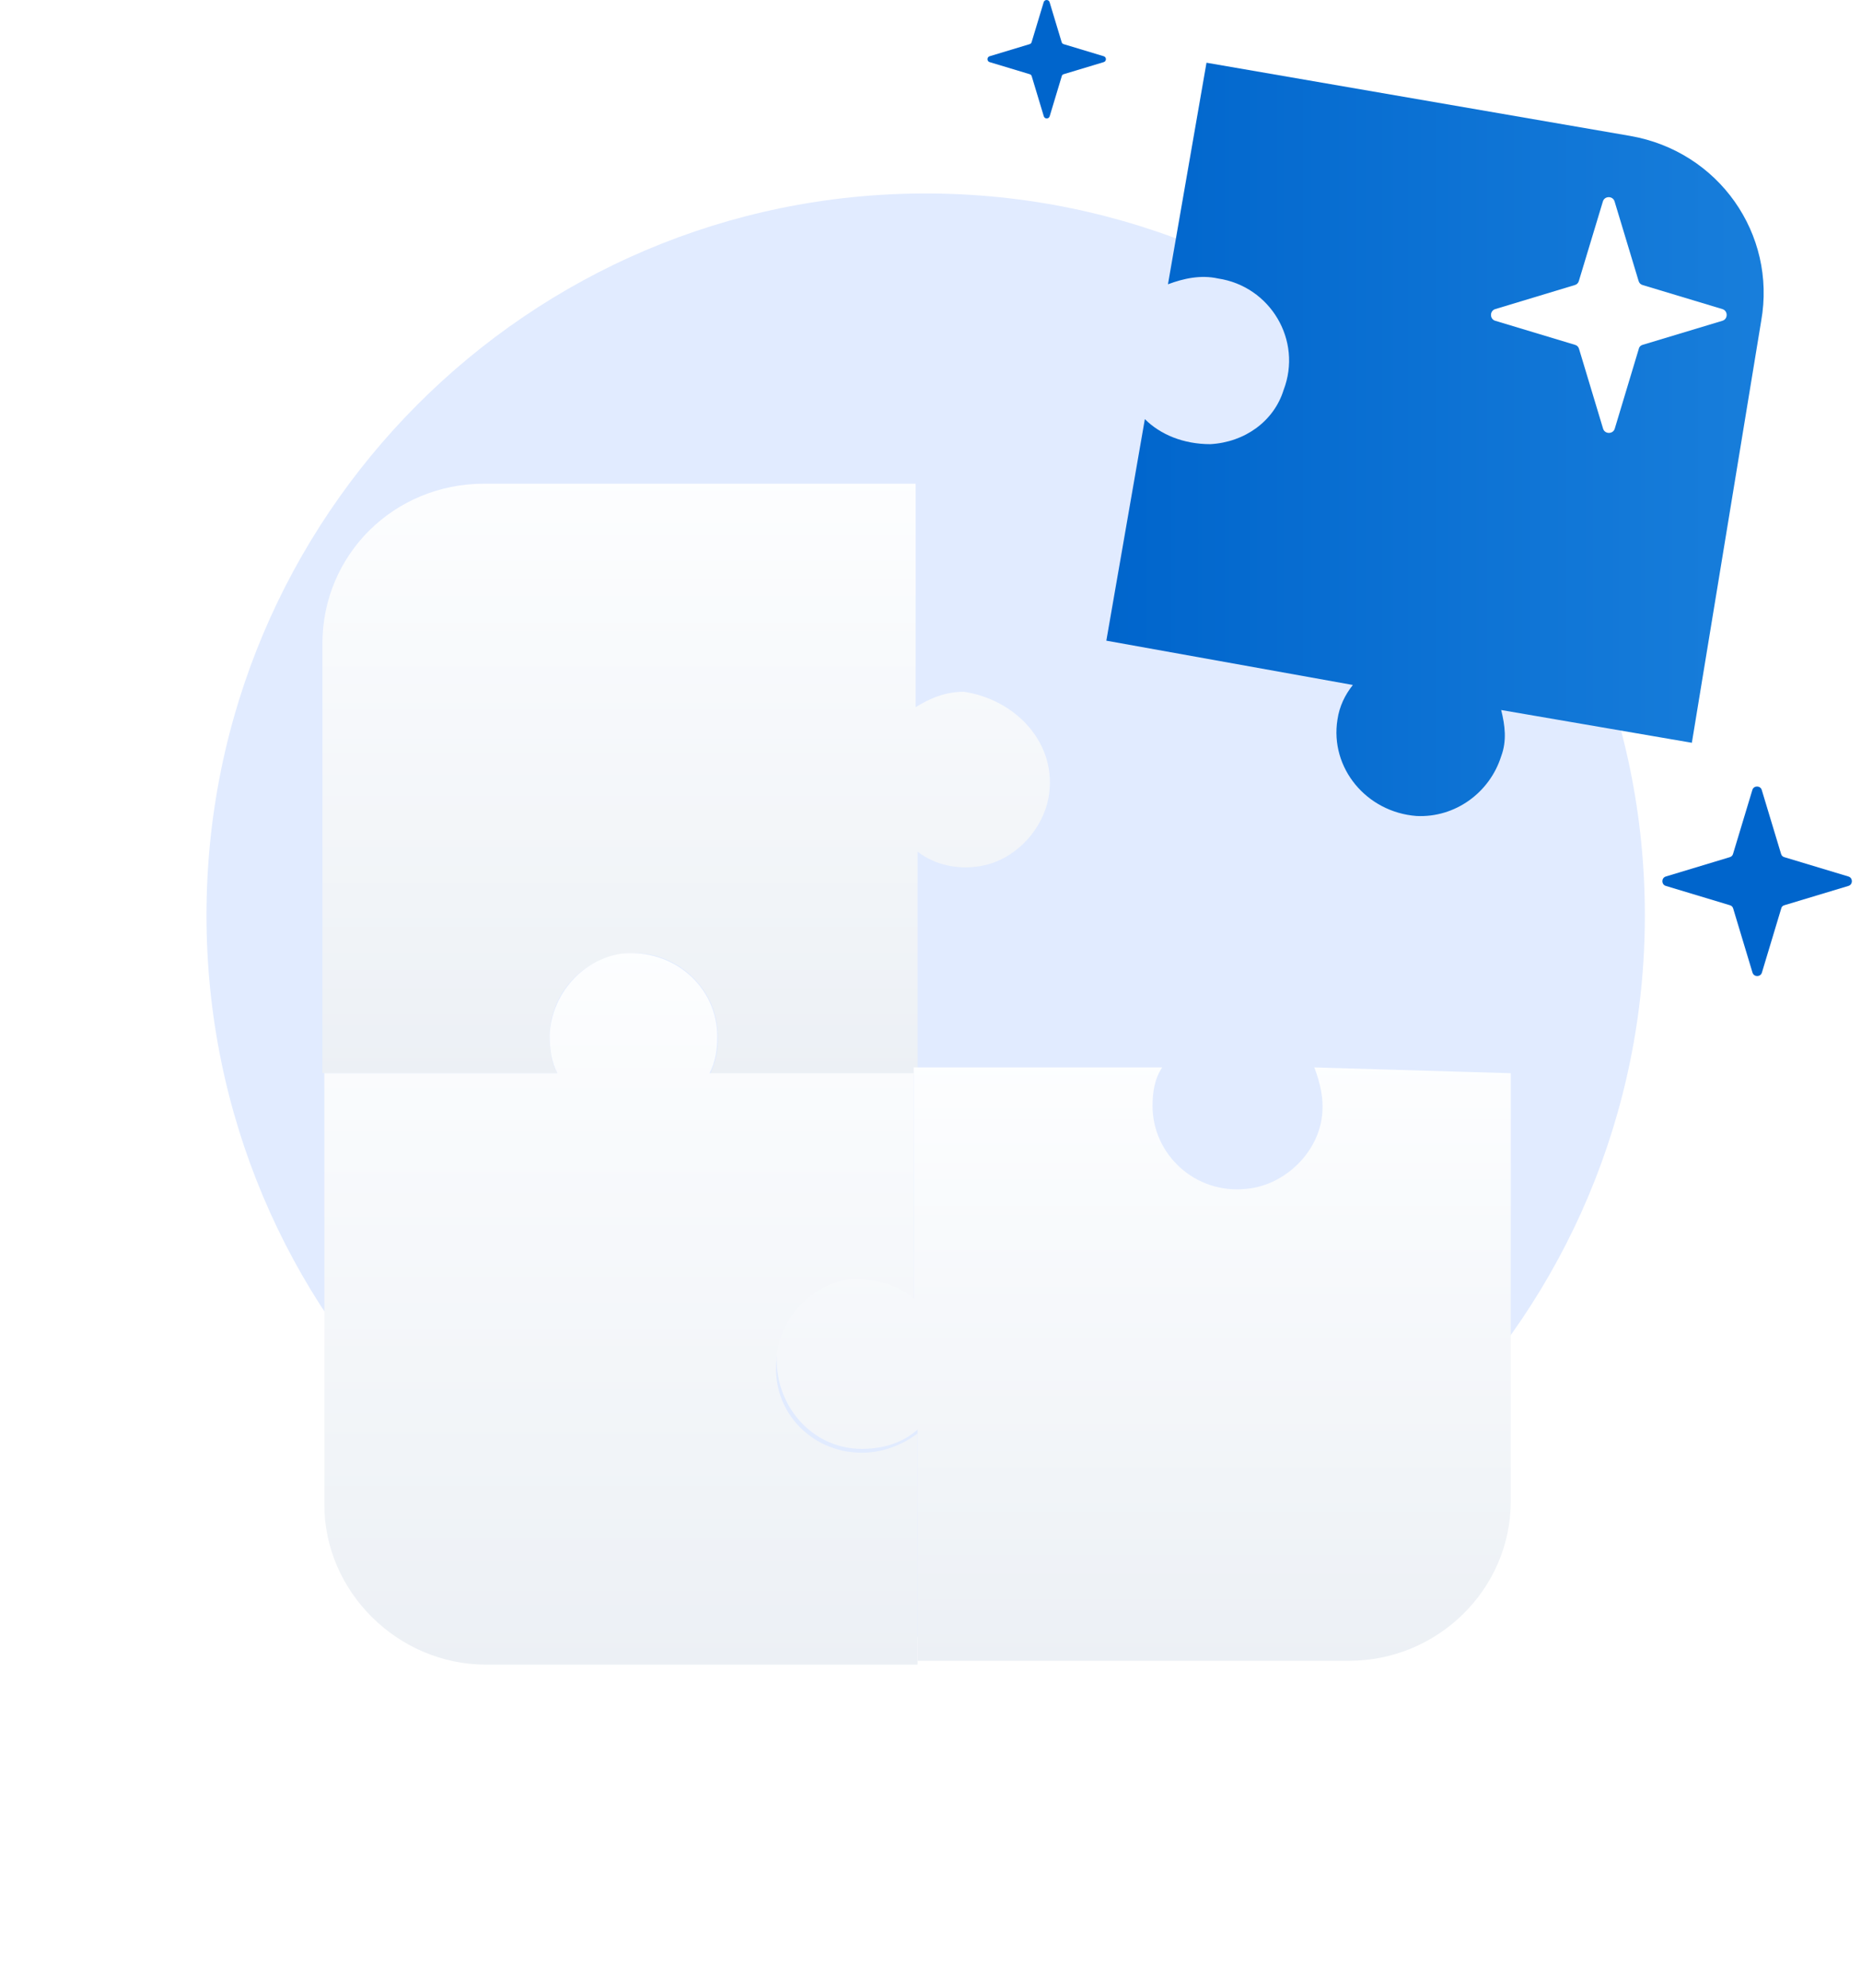
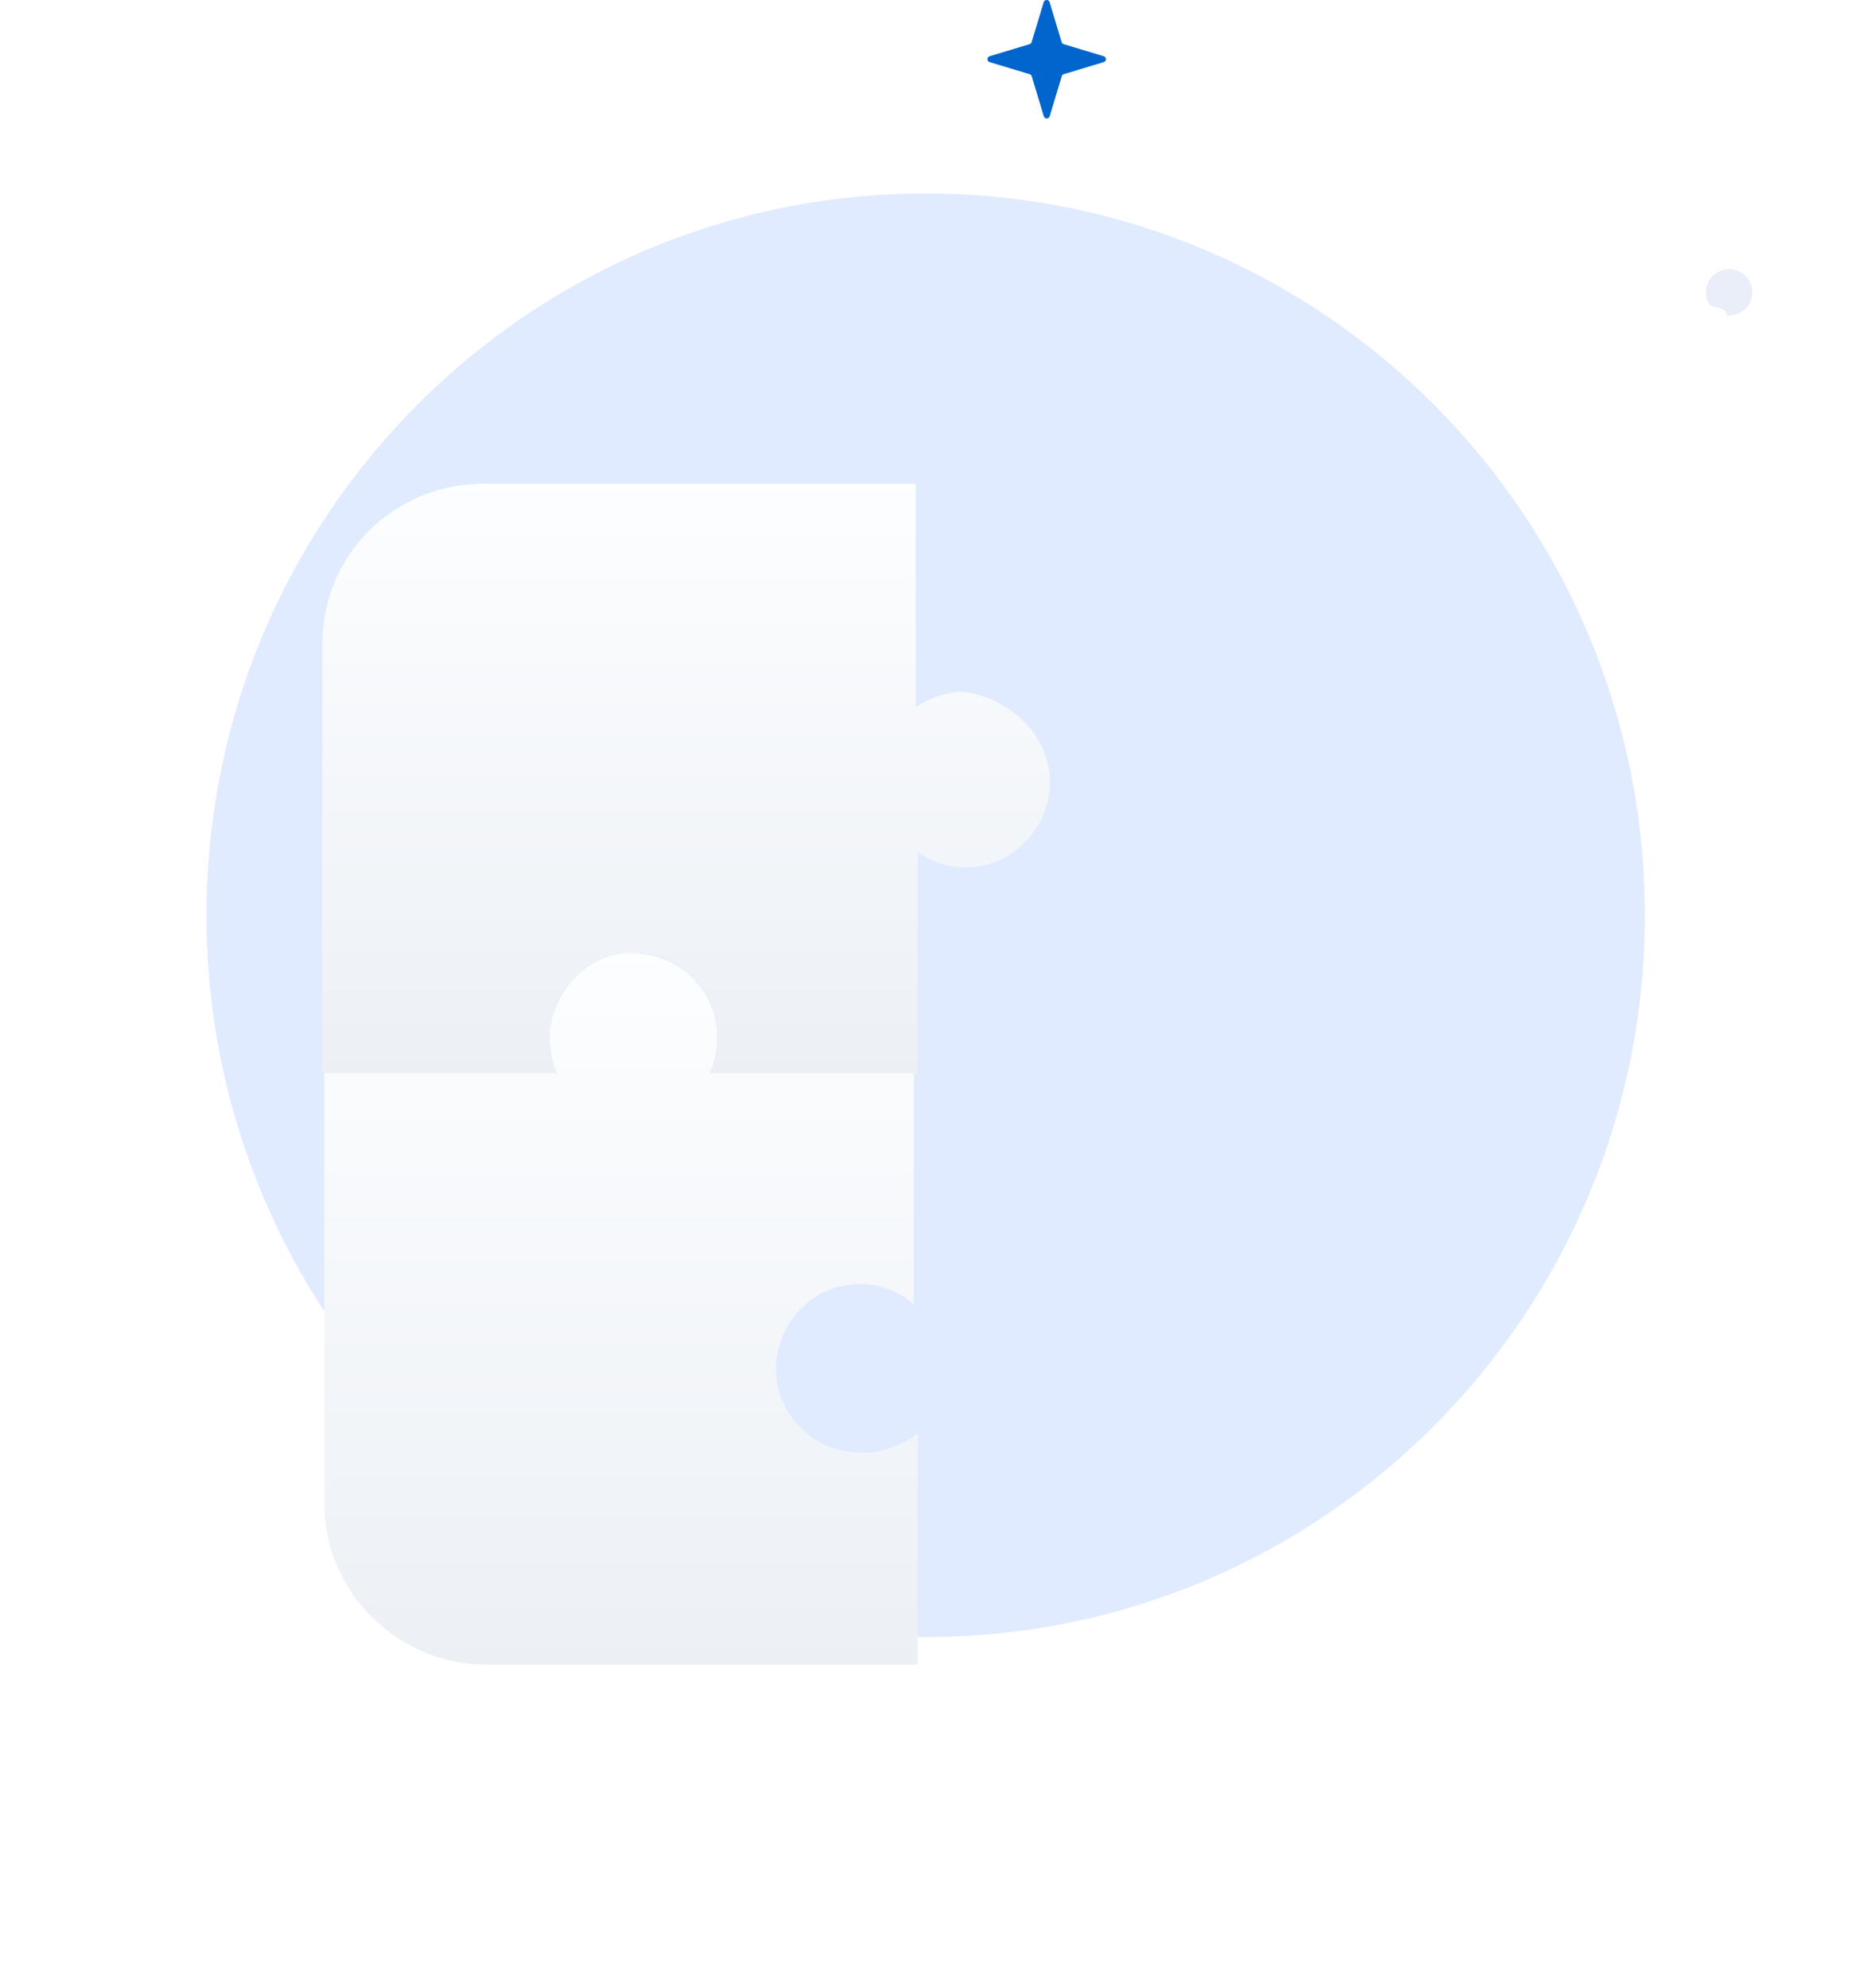
<svg xmlns="http://www.w3.org/2000/svg" width="132" height="141" viewBox="0 0 132 141" fill="none">
  <path d="M65.658 116.091C93.831 116.091 116.669 93.174 116.669 64.906C116.669 36.637 93.831 13.72 65.658 13.72C37.485 13.72 14.646 36.637 14.646 64.906C14.646 93.174 37.485 116.091 65.658 116.091Z" fill="#E1EBFF" />
  <path d="M123.757 21.944C124.427 21.33 124.473 20.288 123.861 19.616C123.25 18.944 122.211 18.897 121.541 19.511C120.872 20.125 120.825 21.167 121.437 21.839C122.049 22.511 123.088 22.558 123.757 21.944Z" fill="#EAEEF9" />
-   <path opacity="0.3" d="M96.51 41.24C98.324 41.24 99.794 39.764 99.794 37.944C99.794 36.124 98.324 34.649 96.51 34.649C94.696 34.649 93.226 36.124 93.226 37.944C93.226 39.764 94.696 41.24 96.51 41.24Z" fill="#0065CC" />
  <g filter="url(#filter0_d_13567_43244)">
    <path d="M74.373 45.569C73.963 47.755 72.187 49.804 69.865 50.35C68.089 50.76 66.313 50.35 65.083 49.394V65.242H50.329C50.875 64.149 51.012 63.056 50.875 61.826C50.602 59.094 48.279 56.908 45.684 56.635C42.132 56.225 38.99 58.957 38.99 62.509C38.99 63.465 39.126 64.422 39.536 65.105H22.869V34.64C22.869 28.355 27.924 23.301 34.345 23.301H64.947V39.148C66.039 38.465 67.132 38.055 68.362 38.055C72.05 38.602 75.056 41.744 74.373 45.569Z" fill="url(#paint0_linear_13567_43244)" />
  </g>
  <g filter="url(#filter1_d_13567_43244)">
    <path d="M55.11 85.187C54.564 88.876 57.433 92.018 61.121 92.018C62.624 92.018 63.99 91.471 65.083 90.652V107.045H34.481C28.197 107.045 23.006 101.854 23.006 95.706V65.105H39.536C39.126 64.285 38.99 63.465 38.99 62.372C39.126 59.503 41.312 57.044 44.044 56.635C47.733 56.225 50.875 58.957 50.875 62.509C50.875 63.465 50.739 64.285 50.329 65.105H64.81V81.498C63.58 80.406 61.941 79.859 60.165 80.132C57.569 80.406 55.52 82.591 55.11 85.187Z" fill="url(#paint1_linear_13567_43244)" />
  </g>
  <g filter="url(#filter2_d_13567_43244)">
-     <path d="M107.16 65.105V95.433C107.16 101.718 101.969 106.772 95.684 106.772H65.082V90.379C63.99 91.335 62.623 91.745 61.121 91.745C57.569 91.745 54.836 88.603 55.11 84.914C55.52 82.182 57.705 80.132 60.164 79.723C61.94 79.586 63.716 80.132 64.809 81.089V64.695H82.433C81.886 65.515 81.749 66.471 81.749 67.427C81.749 70.843 84.755 73.712 88.444 73.302C91.176 73.029 93.498 70.706 93.772 68.11C93.908 66.881 93.635 65.788 93.225 64.695L107.16 65.105Z" fill="url(#paint2_linear_13567_43244)" />
-   </g>
-   <path d="M120.003 52.673L106.478 50.35C106.751 51.443 106.888 52.536 106.478 53.629C105.658 56.225 103.199 58.001 100.467 57.864C96.915 57.591 94.319 54.449 94.865 51.033C95.002 50.077 95.412 49.257 95.958 48.574L78.472 45.432L81.204 29.721C82.297 30.814 83.936 31.497 85.849 31.497C88.308 31.361 90.357 29.858 91.04 27.672C92.406 24.12 90.084 20.295 86.395 19.749C85.166 19.475 83.936 19.749 82.843 20.159L85.576 4.448L115.631 9.639C121.915 10.732 126.014 16.607 124.921 22.754L120.003 52.673Z" fill="url(#paint3_linear_13567_43244)" />
-   <path d="M126.564 64.193L131.106 62.824C131.435 62.728 131.435 62.251 131.106 62.155L126.564 60.786C126.447 60.754 126.362 60.669 126.33 60.553L124.961 56.021C124.866 55.692 124.388 55.692 124.293 56.021L122.924 60.553C122.892 60.669 122.807 60.754 122.69 60.786L118.159 62.155C117.83 62.251 117.83 62.728 118.159 62.824L122.701 64.193C122.818 64.225 122.903 64.309 122.934 64.426L124.303 68.968C124.399 69.297 124.876 69.297 124.972 68.968L126.341 64.426C126.362 64.309 126.447 64.225 126.564 64.193Z" fill="#0065CC" />
+     </g>
  <path d="M116.516 24.452L122.165 22.749C122.574 22.631 122.574 22.037 122.165 21.918L116.516 20.215C116.37 20.175 116.265 20.07 116.225 19.925L114.523 14.289C114.404 13.879 113.81 13.879 113.691 14.289L111.988 19.925C111.949 20.07 111.843 20.175 111.698 20.215L106.062 21.918C105.653 22.037 105.653 22.631 106.062 22.749L111.711 24.452C111.856 24.492 111.962 24.597 112.001 24.742L113.704 30.392C113.823 30.801 114.417 30.801 114.536 30.392L116.238 24.742C116.265 24.597 116.37 24.492 116.516 24.452Z" fill="white" />
  <path d="M75.448 5.261L78.287 4.405C78.493 4.346 78.493 4.047 78.287 3.988L75.448 3.132C75.375 3.112 75.322 3.059 75.302 2.986L74.447 0.154C74.387 -0.051 74.089 -0.051 74.029 0.154L73.173 2.986C73.153 3.059 73.1 3.112 73.027 3.132L70.195 3.988C69.99 4.047 69.99 4.346 70.195 4.405L73.034 5.261C73.107 5.281 73.16 5.334 73.18 5.407L74.036 8.245C74.095 8.451 74.394 8.451 74.453 8.245L75.309 5.407C75.322 5.334 75.375 5.281 75.448 5.261Z" fill="#0065CC" />
  <defs>
    <filter id="filter0_d_13567_43244" x="0.869" y="12.301" width="95.602" height="85.941" filterUnits="userSpaceOnUse" color-interpolation-filters="sRGB">
      <feFlood flood-opacity="0" result="BackgroundImageFix" />
      <feColorMatrix in="SourceAlpha" type="matrix" values="0 0 0 0 0 0 0 0 0 0 0 0 0 0 0 0 0 0 127 0" result="hardAlpha" />
      <feOffset dy="11" />
      <feGaussianBlur stdDeviation="11" />
      <feColorMatrix type="matrix" values="0 0 0 0 0.398 0 0 0 0 0.477 0 0 0 0 0.575 0 0 0 0.27 0" />
      <feBlend mode="normal" in2="BackgroundImageFix" result="effect1_dropShadow_13567_43244" />
      <feBlend mode="normal" in="SourceGraphic" in2="effect1_dropShadow_13567_43244" result="shape" />
    </filter>
    <filter id="filter1_d_13567_43244" x="1.006" y="45.594" width="86.077" height="94.452" filterUnits="userSpaceOnUse" color-interpolation-filters="sRGB">
      <feFlood flood-opacity="0" result="BackgroundImageFix" />
      <feColorMatrix in="SourceAlpha" type="matrix" values="0 0 0 0 0 0 0 0 0 0 0 0 0 0 0 0 0 0 127 0" result="hardAlpha" />
      <feOffset dy="11" />
      <feGaussianBlur stdDeviation="11" />
      <feColorMatrix type="matrix" values="0 0 0 0 0.398 0 0 0 0 0.477 0 0 0 0 0.575 0 0 0 0.27 0" />
      <feBlend mode="normal" in2="BackgroundImageFix" result="effect1_dropShadow_13567_43244" />
      <feBlend mode="normal" in="SourceGraphic" in2="effect1_dropShadow_13567_43244" result="shape" />
    </filter>
    <filter id="filter2_d_13567_43244" x="33.091" y="53.695" width="96.069" height="86.077" filterUnits="userSpaceOnUse" color-interpolation-filters="sRGB">
      <feFlood flood-opacity="0" result="BackgroundImageFix" />
      <feColorMatrix in="SourceAlpha" type="matrix" values="0 0 0 0 0 0 0 0 0 0 0 0 0 0 0 0 0 0 127 0" result="hardAlpha" />
      <feOffset dy="11" />
      <feGaussianBlur stdDeviation="11" />
      <feColorMatrix type="matrix" values="0 0 0 0 0.398 0 0 0 0 0.477 0 0 0 0 0.575 0 0 0 0.27 0" />
      <feBlend mode="normal" in2="BackgroundImageFix" result="effect1_dropShadow_13567_43244" />
      <feBlend mode="normal" in="SourceGraphic" in2="effect1_dropShadow_13567_43244" result="shape" />
    </filter>
    <linearGradient id="paint0_linear_13567_43244" x1="48.653" y1="22.331" x2="48.653" y2="65.694" gradientUnits="userSpaceOnUse">
      <stop stop-color="#FDFEFF" />
      <stop offset="0.996" stop-color="#ECF0F5" />
    </linearGradient>
    <linearGradient id="paint1_linear_13567_43244" x1="44.031" y1="55.427" x2="44.031" y2="107.589" gradientUnits="userSpaceOnUse">
      <stop stop-color="#FDFEFF" />
      <stop offset="0.996" stop-color="#ECF0F5" />
    </linearGradient>
    <linearGradient id="paint2_linear_13567_43244" x1="81.108" y1="63.722" x2="81.108" y2="107.226" gradientUnits="userSpaceOnUse">
      <stop stop-color="#FDFEFF" />
      <stop offset="0.996" stop-color="#ECF0F5" />
    </linearGradient>
    <linearGradient id="paint3_linear_13567_43244" x1="78.45" y1="31.165" x2="125.105" y2="31.165" gradientUnits="userSpaceOnUse">
      <stop stop-color="#0065CC" />
      <stop offset="1" stop-color="#187EDB" />
    </linearGradient>
  </defs>
</svg>